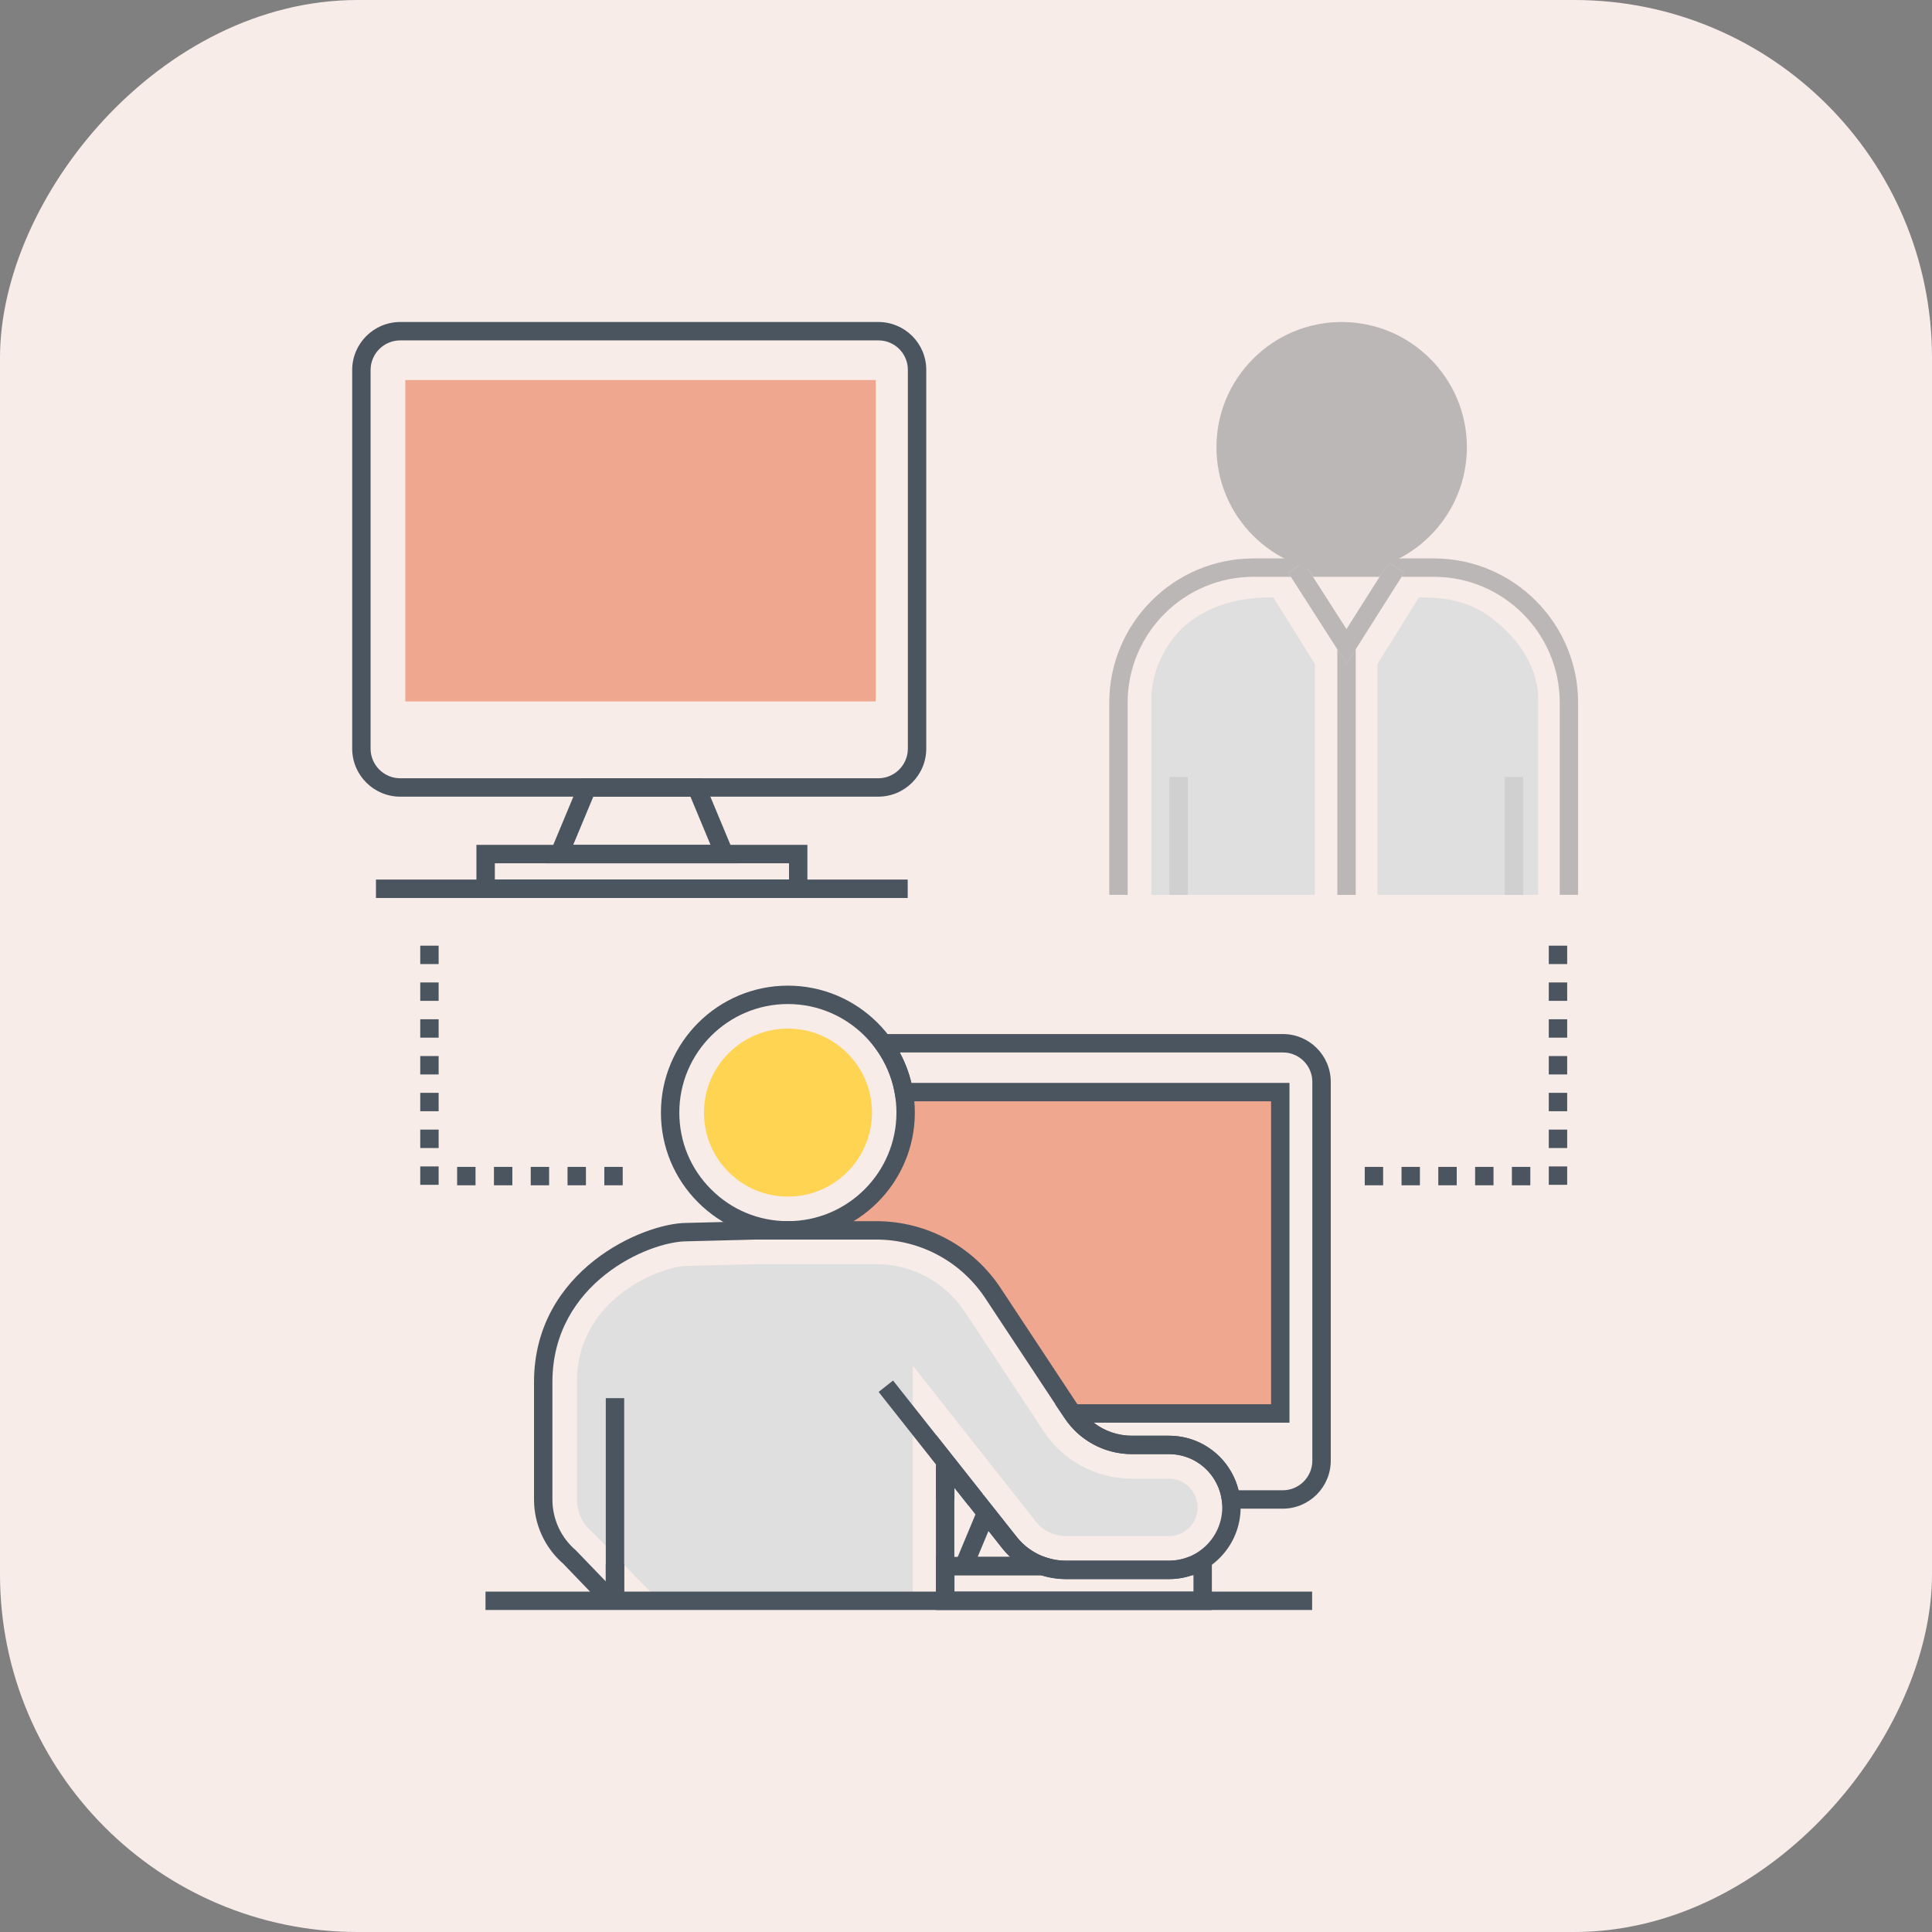
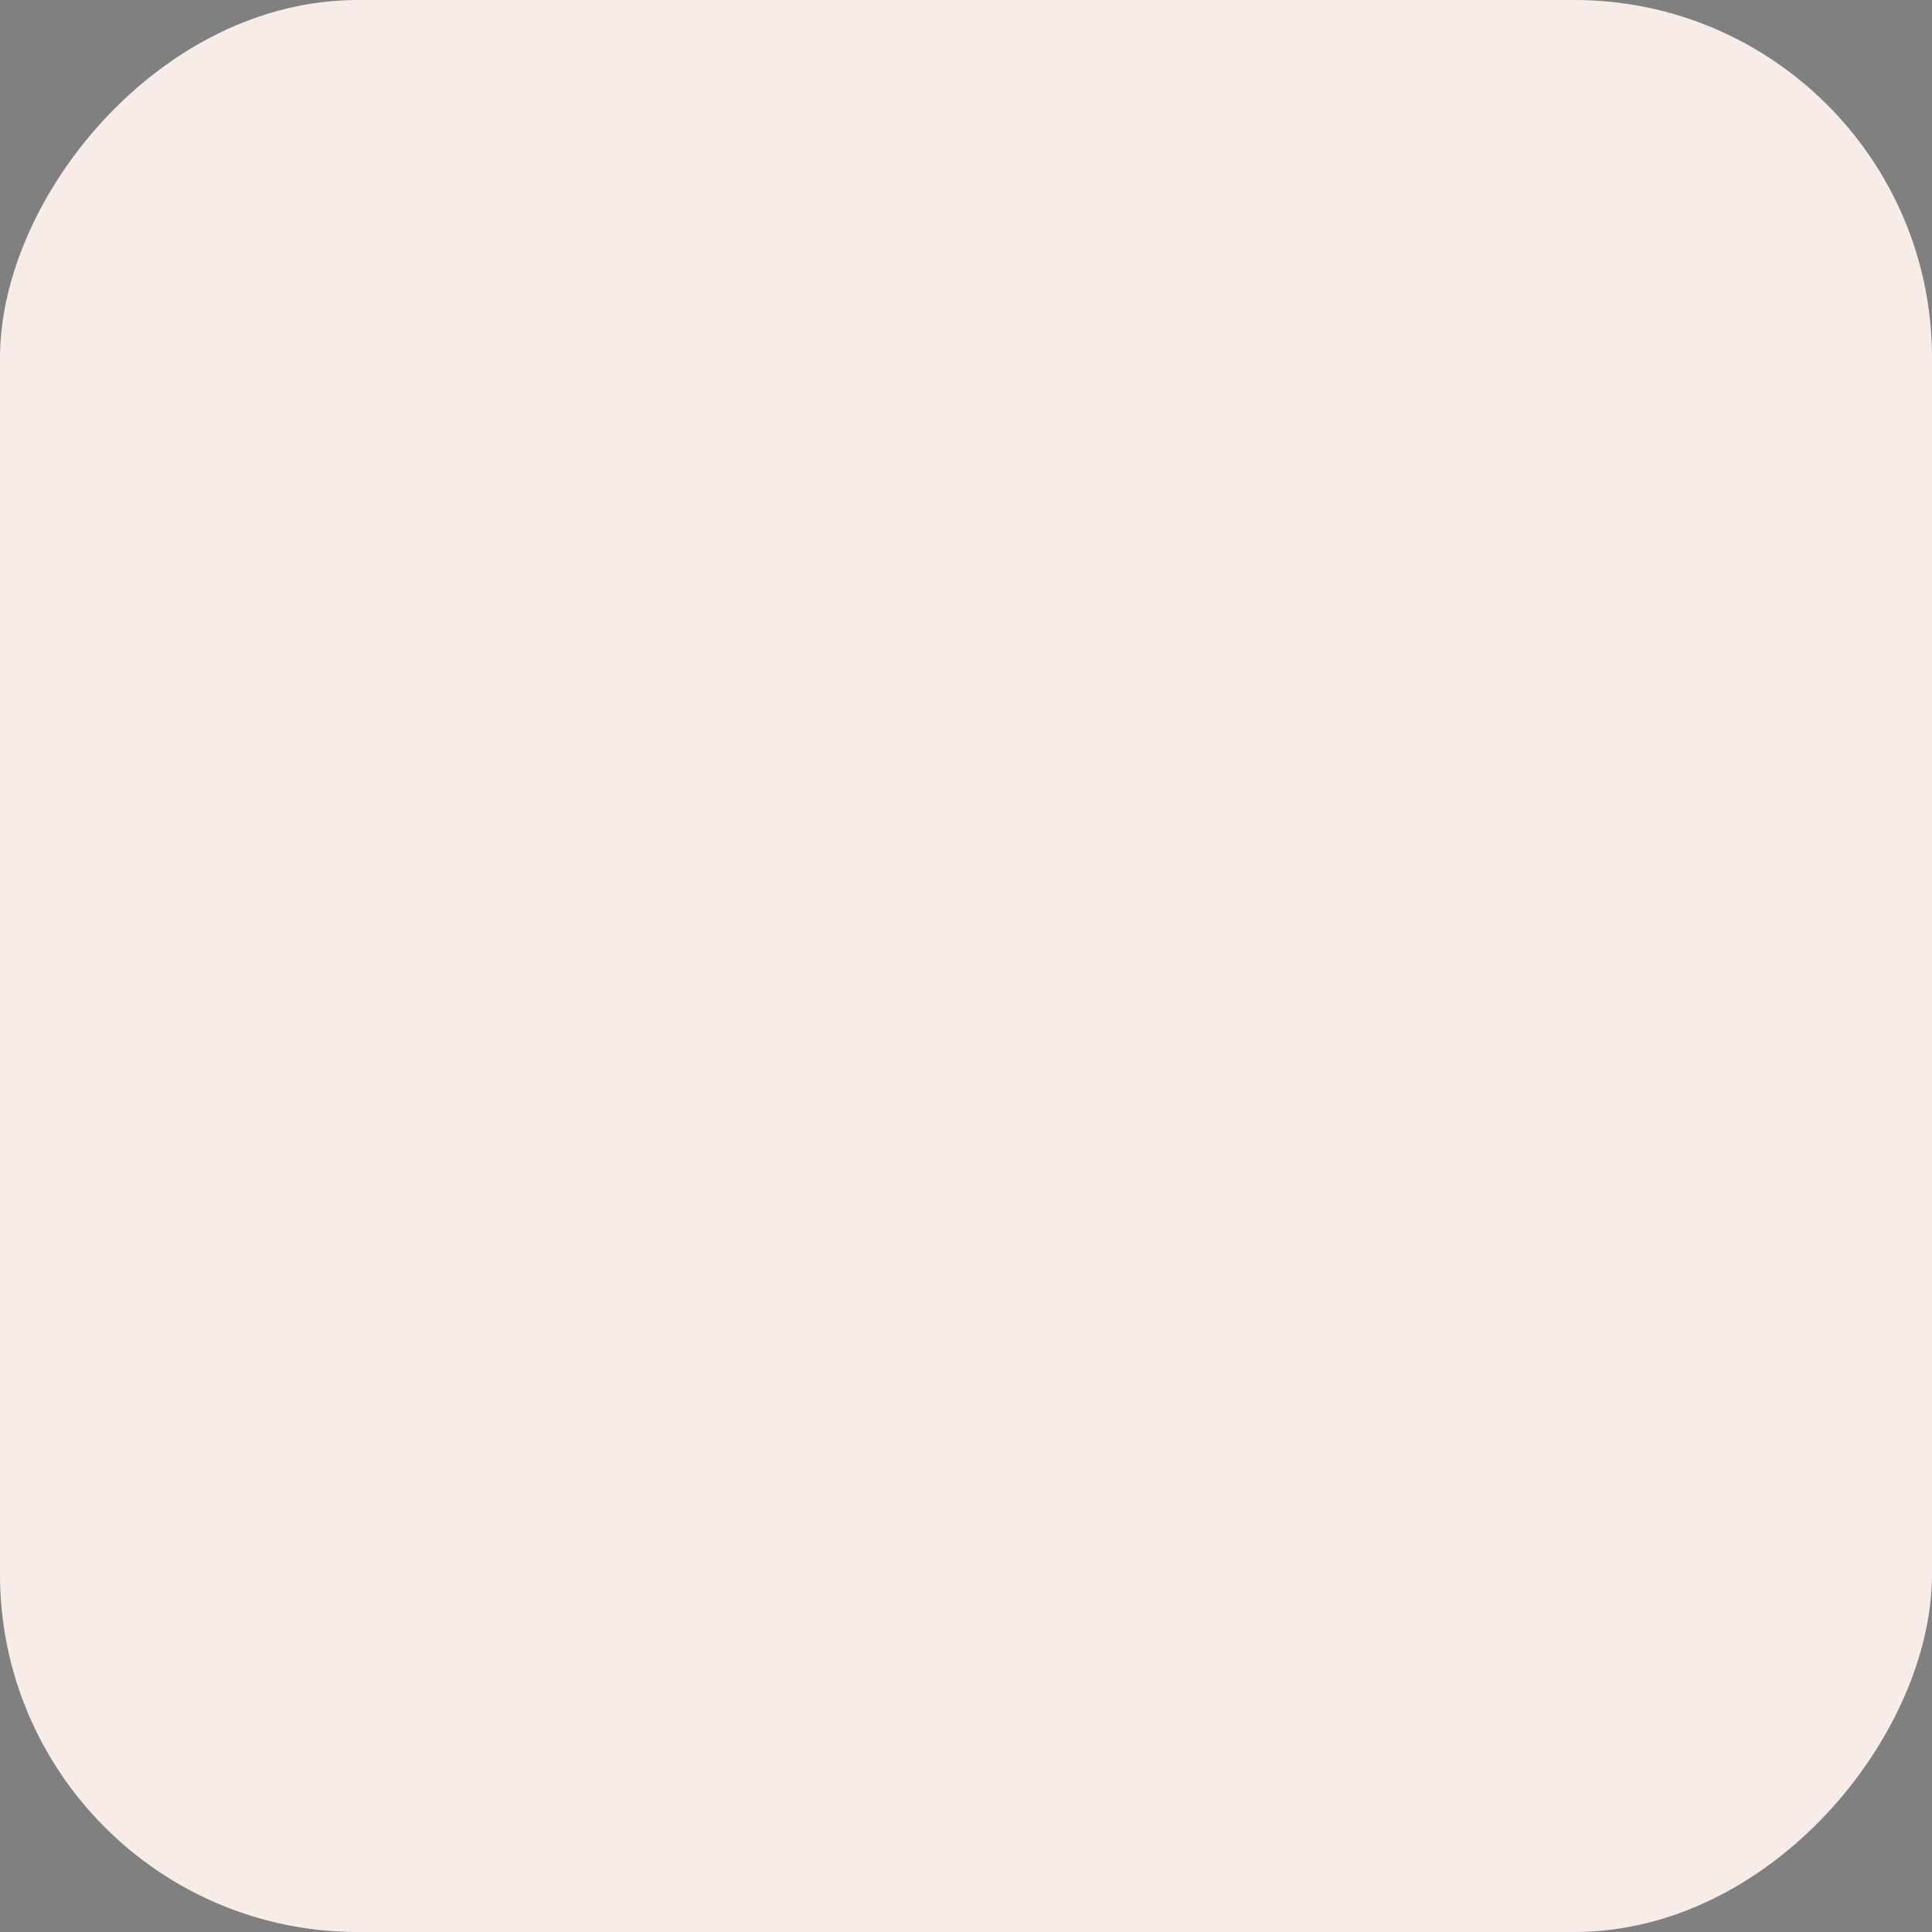
<svg xmlns="http://www.w3.org/2000/svg" viewBox="0 0 54 54" fill="none">
  <rect x="0" y="0" width="54" height="54" fill="#808080" stroke="none" />
  <rect width="54" height="54" rx="10" transform="matrix(-1 0 0 1 54 0)" fill="#F8ECE9" />
  <g clip-path="url(#clip0_305_929)">
    <path d="M11.328 10.622H24.478V19.605H11.328V10.622Z" fill="#F0A790" />
    <path d="M24.552 9H11.187C10.446 9 9.844 9.602 9.844 10.342V20.924C9.844 21.665 10.446 22.267 11.187 22.267H24.546C25.287 22.267 25.889 21.665 25.889 20.924V10.336C25.889 9.599 25.289 9 24.552 9ZM25.375 20.924C25.375 21.381 25.003 21.753 24.546 21.753H11.187C10.73 21.753 10.358 21.381 10.358 20.924V10.342C10.358 9.886 10.73 9.514 11.187 9.514H24.552C25.006 9.514 25.375 9.883 25.375 10.336V20.924Z" fill="#4A555F" />
    <path d="M19.64 21.752H16.24L15.25 24.129H20.631L19.64 21.752ZM16.583 22.267H19.298L19.86 23.615H16.021L16.583 22.267Z" fill="#4A555F" />
    <path d="M13.316 23.614V25.099H22.567V23.614H13.316ZM22.053 24.584H13.831V24.129H22.053V24.584Z" fill="#4A555F" />
    <path d="M10.508 24.584H25.371V25.099H10.508V24.584Z" fill="#4A555F" />
    <path d="M25.264 30.524C25.298 30.71 25.315 30.902 25.315 31.098C25.315 32.707 24.16 34.046 22.633 34.332V34.389H24.487C25.817 34.389 27.055 35.064 27.777 36.18L29.948 39.465C29.957 39.479 29.967 39.493 29.977 39.507H35.783V30.524H25.264Z" fill="#F0A790" />
-     <path d="M26.163 41.911H26.677V41.585L27.062 42.071L27.465 41.752L26.163 40.106V41.911ZM35.858 28.902H24.176L24.477 29.312C24.748 29.68 24.933 30.114 25.012 30.568L25.049 30.781H35.527V39.249H29.494L29.766 39.65C30.186 40.272 30.886 40.643 31.639 40.643H32.673C33.07 40.643 33.445 40.797 33.727 41.078C33.959 41.312 34.11 41.619 34.151 41.943L34.179 42.168H35.851C36.592 42.168 37.195 41.566 37.195 40.826V30.237C37.195 29.501 36.595 28.902 35.858 28.902ZM36.68 40.826C36.68 41.283 36.308 41.654 35.851 41.654H34.619C34.532 41.302 34.349 40.975 34.09 40.714C33.711 40.337 33.207 40.129 32.673 40.129H31.639C31.245 40.129 30.869 39.998 30.568 39.764H36.041V30.267H25.474C25.404 29.971 25.294 29.684 25.15 29.416H35.858C36.311 29.416 36.68 29.785 36.68 30.237V40.826Z" fill="#4A555F" />
    <path d="M29.229 43.529C28.912 43.421 28.635 43.228 28.429 42.972L27.49 41.787L26.555 44.03H30.695L29.229 43.529ZM27.326 43.516L27.629 42.79L28.027 43.293C28.091 43.372 28.16 43.446 28.233 43.516H27.326Z" fill="#4A555F" />
    <path d="M33.23 43.515L33.188 43.531C33.022 43.591 32.849 43.622 32.674 43.622H29.794C29.6 43.622 29.411 43.591 29.231 43.529L29.191 43.515H26.164V45H33.872V43.515H33.23ZM33.358 44.486H26.678V44.029H29.107C29.327 44.1 29.559 44.136 29.794 44.136H32.674C32.894 44.136 33.11 44.1 33.319 44.029H33.358V44.486Z" fill="#4A555F" />
    <path d="M35.59 16.697H35.496C34.437 16.697 33.533 17.037 32.95 17.654C32.475 18.158 32.18 18.881 32.18 19.54V25.012H36.752V18.559L35.59 16.697Z" fill="#DFDFDF" />
    <path d="M42.209 17.742C41.498 16.99 40.808 16.697 39.746 16.697H39.661L38.5 18.559V25.012H42.995V19.54C42.995 18.919 42.716 18.28 42.209 17.742Z" fill="#DFDFDF" />
    <path d="M40.077 15.608H35.036C32.813 15.608 31.004 17.417 31.004 19.64V25.012H31.518V19.64C31.518 17.701 33.096 16.122 35.036 16.122H40.077C42.017 16.122 43.595 17.701 43.595 19.64V25.012H44.109V19.64C44.109 17.417 42.3 15.608 40.077 15.608Z" fill="#BCB7B7" />
    <path d="M37.379 18.067H37.893V25.013H37.379V18.067Z" fill="#BCB7B7" />
    <path d="M42.059 21.716H42.573V25.012H42.059V21.716Z" fill="#D0D0D0" />
-     <path d="M32.684 21.716H33.198V25.012H32.684V21.716Z" fill="#D0D0D0" />
-     <path d="M38.814 15.728L37.634 17.588L36.441 15.726L36.008 16.004L37.637 18.545L39.248 16.003L38.814 15.728Z" fill="#D0D0D0" />
    <path d="M38.814 15.728L37.634 17.588L36.441 15.726L36.008 16.004L37.637 18.545L39.248 16.003L38.814 15.728Z" fill="#D0D0D0" />
    <path d="M37.5 9C35.57 9 34 10.57 34 12.5C34 14.43 35.57 16 37.5 16C39.43 16 41 14.43 41 12.5C41 10.57 39.43 9 37.5 9Z" fill="#BCB7B7" />
    <path d="M38.814 15.728L37.634 17.588L36.441 15.726L36.008 16.004L37.637 18.545L39.248 16.003L38.814 15.728Z" fill="#BCB7B7" />
    <path d="M32.671 41.329H31.638C30.63 41.329 29.701 40.824 29.155 39.978L26.984 36.693C26.433 35.841 25.5 35.333 24.486 35.333H21.158L19.194 35.381C18.569 35.381 16.125 36.229 16.125 38.628V41.912C16.125 42.256 16.275 42.583 16.542 42.813L16.599 42.866L17.862 44.169L18.441 44.743H25.513V38.17L28.959 42.538C29.164 42.79 29.467 42.935 29.791 42.935H32.671C33.113 42.935 33.474 42.575 33.474 42.132C33.474 41.689 33.113 41.329 32.671 41.329Z" fill="#DFDFDF" />
    <path d="M32.672 40.129H31.639C31.041 40.129 30.489 39.828 30.162 39.323L27.994 36.041C27.221 34.846 25.91 34.132 24.488 34.132H21.139L19.195 34.181C17.98 34.181 14.926 35.504 14.926 38.628V41.912C14.926 42.603 15.225 43.258 15.746 43.71L16.719 44.722L16.765 44.767C16.841 44.844 16.943 44.885 17.046 44.885C17.098 44.885 17.15 44.874 17.2 44.854C17.349 44.792 17.446 44.647 17.446 44.485V39.078H16.932V44.201L16.108 43.345L16.091 43.328C15.677 42.973 15.44 42.457 15.44 41.912V38.628C15.44 35.865 18.126 34.695 19.201 34.695L21.145 34.646H24.488C25.735 34.646 26.884 35.272 27.563 36.322L29.732 39.604C30.152 40.255 30.865 40.643 31.639 40.643H32.672C33.493 40.643 34.162 41.311 34.162 42.132C34.162 42.954 33.493 43.621 32.672 43.621H29.793C29.26 43.621 28.762 43.384 28.429 42.971L24.961 38.586L24.558 38.905L28.027 43.293C28.46 43.828 29.104 44.136 29.793 44.136H32.672C33.777 44.136 34.676 43.237 34.676 42.132C34.676 41.027 33.777 40.129 32.672 40.129Z" fill="#4A555F" />
    <path d="M22.021 27.549C20.065 27.549 18.473 29.14 18.473 31.097C18.473 32.046 18.842 32.937 19.512 33.607C20.182 34.277 21.073 34.646 22.021 34.646C23.978 34.646 25.57 33.054 25.57 31.097C25.57 29.14 23.978 27.549 22.021 27.549ZM22.021 34.132C21.211 34.132 20.449 33.817 19.876 33.243C19.302 32.67 18.987 31.908 18.987 31.097C18.987 29.424 20.348 28.063 22.021 28.063C23.695 28.063 25.056 29.424 25.056 31.097C25.056 32.771 23.695 34.132 22.021 34.132Z" fill="#4A555F" />
    <path d="M22.024 28.749C20.729 28.749 19.676 29.803 19.676 31.097C19.676 31.725 19.92 32.314 20.363 32.758C20.807 33.201 21.397 33.446 22.024 33.446C23.319 33.446 24.372 32.392 24.372 31.097C24.372 29.803 23.319 28.749 22.024 28.749Z" fill="#FFD452" />
    <path d="M26.16 40.962H26.674V44.743H26.16V40.962Z" fill="#4A555F" />
    <path d="M16.931 43.719V44.486C16.931 44.44 16.961 44.396 17.003 44.379C17.024 44.371 17.046 44.369 17.068 44.373L16.719 44.722L16.761 44.765C16.838 44.843 16.941 44.885 17.046 44.885C17.097 44.885 17.148 44.875 17.197 44.855C17.348 44.793 17.445 44.648 17.445 44.486V43.719H16.931V43.719Z" fill="#4A555F" />
    <path d="M13.57 44.486H36.674V45H13.57V44.486Z" fill="#4A555F" />
-     <path d="M11.746 33.116H12.26V32.602H11.746V33.116ZM11.746 31.059H12.26V30.545H11.746V31.059ZM11.746 32.088H12.26V31.573H11.746V32.088ZM11.746 30.031H12.26V29.517H11.746V30.031ZM11.746 29.003H12.26V28.489H11.746V29.003ZM11.746 26.432V26.946H12.26V26.432H11.746ZM11.746 27.974H12.26V27.46H11.746V27.974Z" fill="#4A555F" />
+     <path d="M11.746 33.116H12.26V32.602H11.746V33.116ZM11.746 31.059H12.26V30.545H11.746V31.059ZM11.746 32.088H12.26V31.573H11.746V32.088ZM11.746 30.031H12.26V29.517H11.746V30.031ZM11.746 29.003H12.26V28.489H11.746V29.003ZV26.946H12.26V26.432H11.746ZM11.746 27.974H12.26V27.46H11.746V27.974Z" fill="#4A555F" />
    <path d="M13.806 33.129H14.32V32.615H13.806V33.129ZM12.777 33.129H13.291V32.615H12.777V33.129ZM15.863 33.129H16.377V32.615H15.863V33.129ZM16.891 32.615V33.129H17.405V32.615H16.891ZM14.834 33.129H15.348V32.615H14.834V33.129Z" fill="#4A555F" />
-     <path d="M43.289 32.088H43.803V31.573H43.289V32.088ZM43.289 33.116H43.803V32.602H43.289V33.116ZM43.289 31.059H43.803V30.545H43.289V31.059ZM43.289 26.432V26.946H43.803V26.432H43.289ZM43.289 27.974H43.803V27.46H43.289V27.974ZM43.289 29.003H43.803V28.489H43.289V29.003ZM43.289 30.031H43.803V29.517H43.289V30.031Z" fill="#4A555F" />
    <path d="M38.145 33.129H38.659V32.615H38.145V33.129ZM39.173 33.129H39.687V32.615H39.173V33.129ZM41.23 33.129H41.744V32.615H41.23V33.129ZM40.201 33.129H40.716V32.615H40.201V33.129ZM42.258 32.615V33.129H42.773V32.615H42.258Z" fill="#4A555F" />
  </g>
  <defs>
    <clipPath id="clip0_305_929">
-       <rect width="36" height="36" fill="white" transform="translate(9 9)" />
-     </clipPath>
+       </clipPath>
  </defs>
</svg>